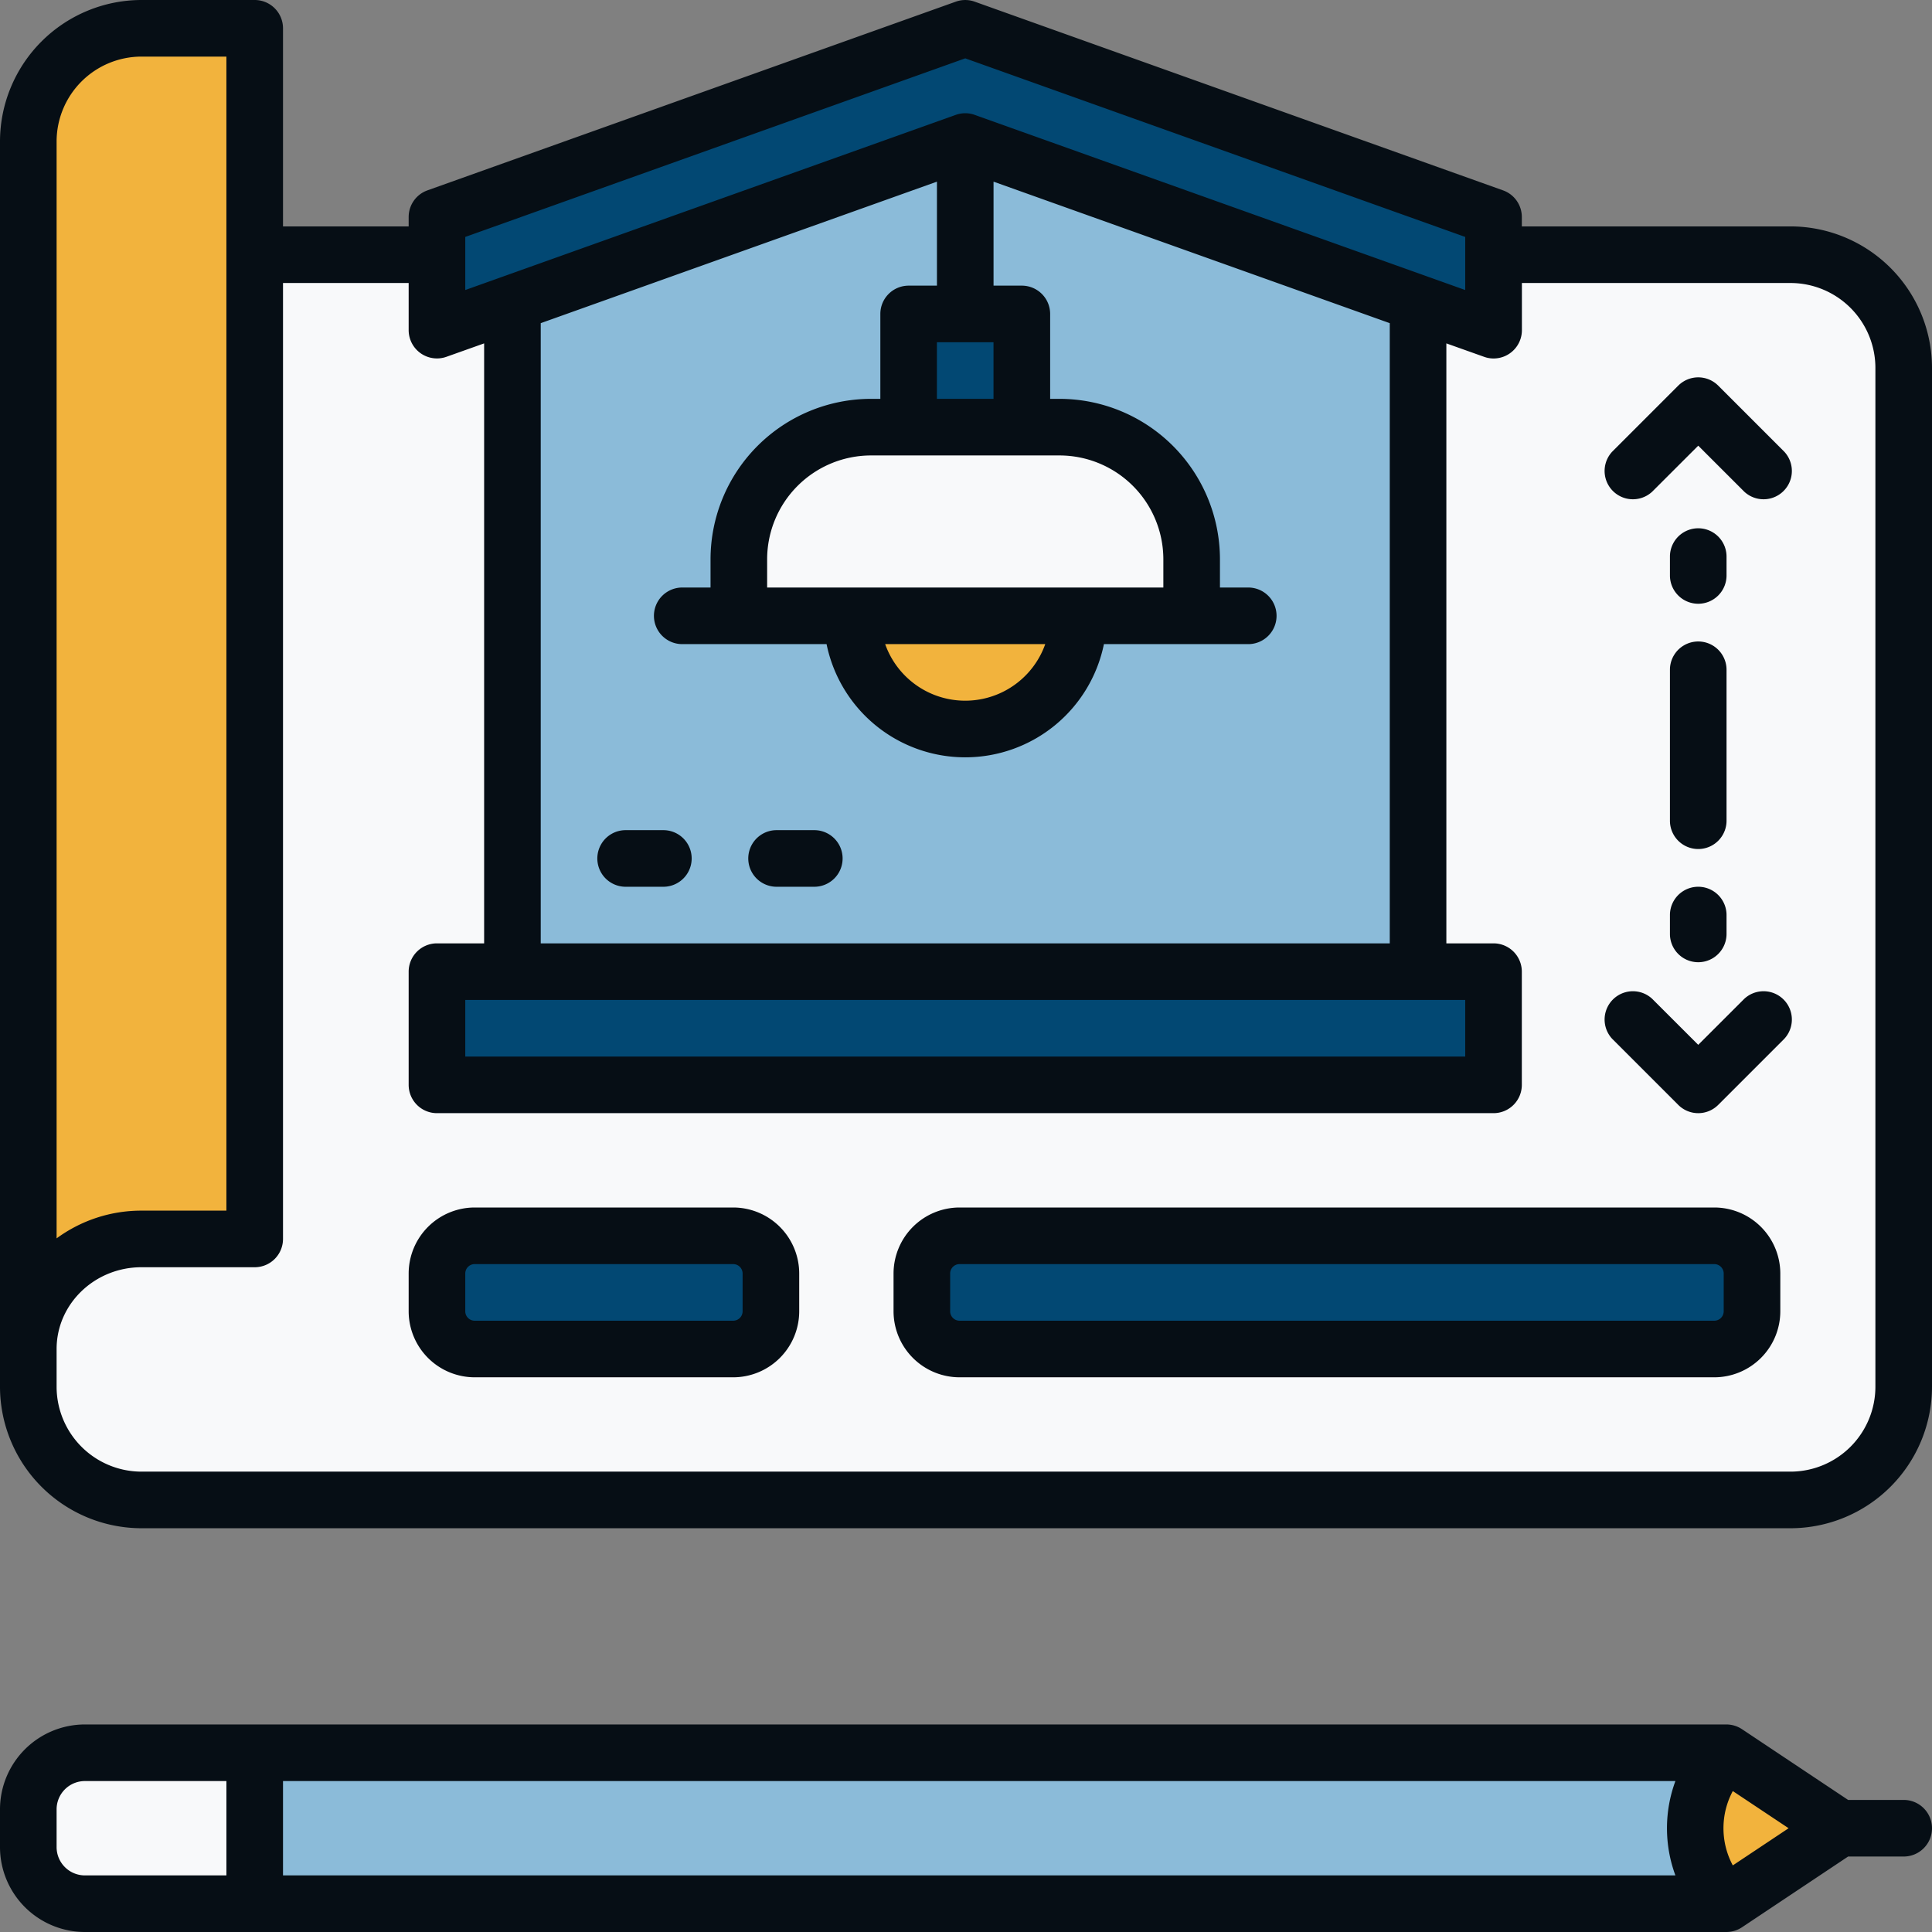
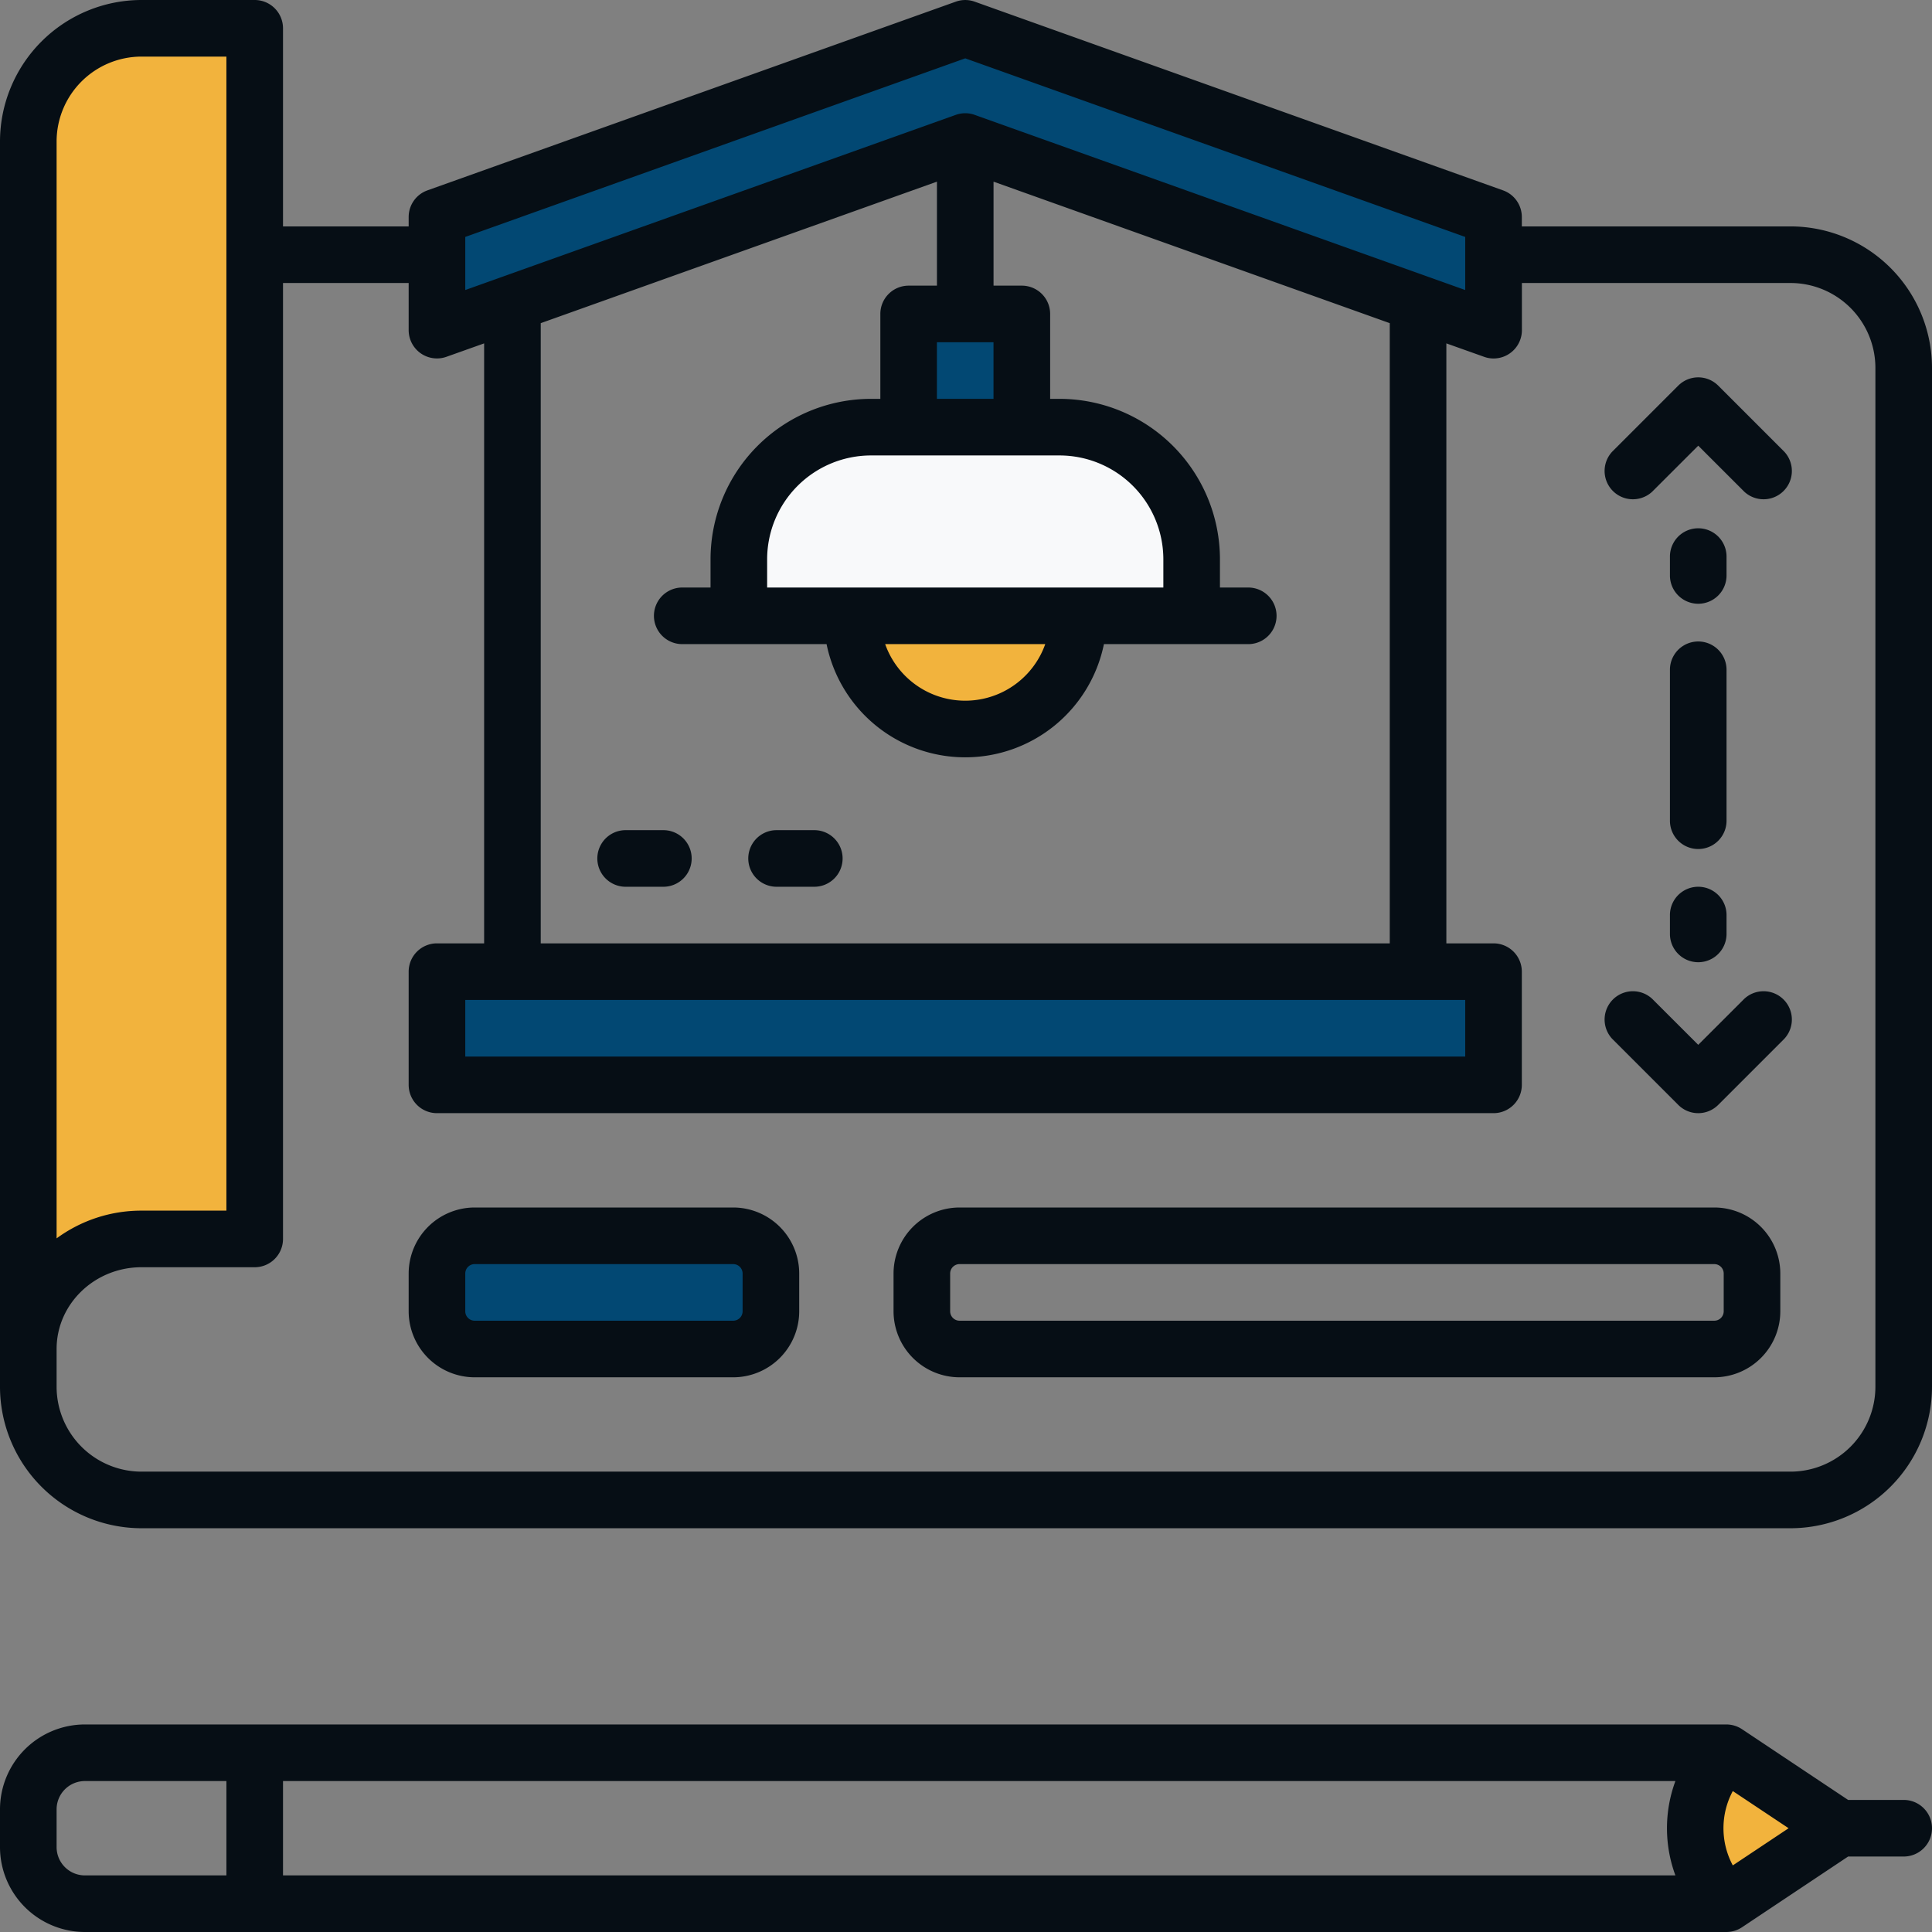
<svg xmlns="http://www.w3.org/2000/svg" version="1.1" width="512" height="512" x="0" y="0" viewBox="0 0 512 512" style="enable-background:new 0 0 512 512" xml:space="preserve" class="">
  <rect x="0" y="0" width="512" height="512" fill="#808080" stroke="none" />
  <g>
-     <path fill="#8bbbd9" d="M457.5 504.5h-435a15 15 0 0 1-15-15v-10a15 15 0 0 1 15-15h435l30 20z" opacity="1" data-original="#838fff" />
    <path fill="#f2b33d" d="m487.5 484.5-30 20a28.28 28.28 0 0 1 0-40z" opacity="1" data-original="#ee9e2c" class="" />
-     <path fill="#f8f9fa" d="M22.5 464.5h45v40h-45a15 15 0 0 1-15-15v-10a15 15 0 0 1 15-15zM7.5 67.5h467a30 30 0 0 1 30 30v270a30 30 0 0 1-30 30h-437a30 30 0 0 1-30-30v-300z" opacity="1" data-original="#f5eeec" class="" />
-     <path fill="#8bbbd9" d="m255.8 37.5-120 42.86V257.5h240V80.36z" opacity="1" data-original="#838fff" />
    <path fill="#024873" d="m395.8 87.5-140-50-140 50v-30l140-50 140 50zM115.8 257.5h280v30h-280z" opacity="1" data-original="#084963" class="" />
    <path fill="#f2b33d" d="M37.5 328.33h30V7.5h-30a30 30 0 0 0-30 30v320c0-16.11 13.43-29.17 30-29.17z" opacity="1" data-original="#ee9e2c" class="" />
    <rect width="88.5" height="30" x="115.8" y="327.5" fill="#024873" rx="10" opacity="1" data-original="#084963" class="" />
-     <rect width="220" height="30" x="244.3" y="327.5" fill="#024873" rx="10" opacity="1" data-original="#084963" class="" />
    <path fill="#f8f9fa" d="M230.8 113.2h50a35 35 0 0 1 35 35v15h-120v-15a35 35 0 0 1 35-35z" opacity="1" data-original="#f5eeec" class="" />
    <path fill="#024873" d="M240.8 83.2h30v30h-30z" opacity="1" data-original="#084963" class="" />
    <path fill="#f2b33d" d="M225.8 163.2h60a30 30 0 0 1-30 30 30 30 0 0 1-30-30z" opacity="1" data-original="#ee9e2c" class="" />
    <g fill="#053544">
      <path d="M504.5 477h-14.73l-28.11-18.74a7.51 7.51 0 0 0-4.16-1.26h-435A22.52 22.52 0 0 0 0 479.5v10A22.52 22.52 0 0 0 22.5 512h435a7.51 7.51 0 0 0 4.16-1.26L489.77 492h14.73a7.5 7.5 0 0 0 0-15zM444 497H75v-25h369a36.07 36.07 0 0 0 0 25zm-429-7.5v-10a7.5 7.5 0 0 1 7.5-7.5H60v25H22.5a7.5 7.5 0 0 1-7.5-7.5zm444.21 4.85a20.84 20.84 0 0 1 0-19.7L474 484.5zM474.5 60h-71.2v-2.5a7.49 7.49 0 0 0-5-7.06l-140-50a7.4 7.4 0 0 0-5 0l-140 50a7.49 7.49 0 0 0-5 7.06V60H75V7.5A7.5 7.5 0 0 0 67.5 0h-30A37.54 37.54 0 0 0 0 37.5v330A37.54 37.54 0 0 0 37.5 405h437a37.54 37.54 0 0 0 37.5-37.5v-270A37.54 37.54 0 0 0 474.5 60zm-351.2 2.79 132.5-47.33 132.5 47.33v14.07l-130-46.42a7.44 7.44 0 0 0-5 0l-130 46.42zM388.3 265v15h-265v-15zm-245-15V85.64l105-37.5V75.7h-7.5a7.5 7.5 0 0 0-7.5 7.5v22.5h-2.5a42.55 42.55 0 0 0-42.5 42.5v7.5h-7.5a7.5 7.5 0 0 0 0 15h38.25a37.51 37.51 0 0 0 73.5 0h38.25a7.5 7.5 0 0 0 0-15h-7.5v-7.5a42.55 42.55 0 0 0-42.5-42.5h-2.5V83.2a7.5 7.5 0 0 0-7.5-7.5h-7.5V48.14l105 37.5V250zm165-94.3h-105v-7.5a27.54 27.54 0 0 1 27.5-27.5h50a27.54 27.54 0 0 1 27.5 27.5zm-31.3 15a22.5 22.5 0 0 1-42.42 0zm-28.71-65v-15h15v15zM15 37.5A22.52 22.52 0 0 1 37.5 15H60v305.83H37.5a37.89 37.89 0 0 0-22.5 7.35zm482 330a22.52 22.52 0 0 1-22.5 22.5h-437A22.52 22.52 0 0 1 15 367.5v-10c0-11.95 10.09-21.67 22.5-21.67h30a7.5 7.5 0 0 0 7.5-7.5V75h33.3v12.5a7.5 7.5 0 0 0 10 7.06l10-3.56v159h-12.5a7.5 7.5 0 0 0-7.5 7.5v30a7.5 7.5 0 0 0 7.5 7.5h280a7.5 7.5 0 0 0 7.5-7.5v-30a7.5 7.5 0 0 0-7.5-7.5h-12.5V91l10 3.56a7.31 7.31 0 0 0 2.52.44 7.5 7.5 0 0 0 7.5-7.5V75h71.2A22.52 22.52 0 0 1 497 97.5z" fill="#060e15" opacity="1" data-original="#053544" class="" />
      <path d="M194.3 320h-68.5a17.52 17.52 0 0 0-17.5 17.5v10a17.52 17.52 0 0 0 17.5 17.5h68.5a17.52 17.52 0 0 0 17.5-17.5v-10a17.52 17.52 0 0 0-17.5-17.5zm2.5 27.5a2.5 2.5 0 0 1-2.5 2.5h-68.5a2.5 2.5 0 0 1-2.5-2.5v-10a2.5 2.5 0 0 1 2.5-2.5h68.5a2.5 2.5 0 0 1 2.5 2.5zM454.3 320h-200a17.52 17.52 0 0 0-17.5 17.5v10a17.52 17.52 0 0 0 17.5 17.5h200a17.52 17.52 0 0 0 17.5-17.5v-10a17.52 17.52 0 0 0-17.5-17.5zm2.5 27.5a2.5 2.5 0 0 1-2.5 2.5h-200a2.5 2.5 0 0 1-2.5-2.5v-10a2.5 2.5 0 0 1 2.5-2.5h200a2.5 2.5 0 0 1 2.5 2.5zM455.35 102.2a7.49 7.49 0 0 0-10.6 0l-17.5 17.5a7.5 7.5 0 0 0 10.6 10.6l12.2-12.19 12.2 12.19a7.5 7.5 0 0 0 10.6-10.6zM462.25 264.7l-12.2 12.19-12.2-12.19a7.5 7.5 0 0 0-10.6 10.6l17.5 17.5a7.48 7.48 0 0 0 10.6 0l17.5-17.5a7.5 7.5 0 0 0-10.6-10.6zM450.05 160a7.5 7.5 0 0 0 7.5-7.5v-5a7.5 7.5 0 1 0-15 0v5a7.5 7.5 0 0 0 7.5 7.5zM442.55 247.5a7.5 7.5 0 0 0 15 0v-5a7.5 7.5 0 1 0-15 0zM442.55 217.5a7.5 7.5 0 0 0 15 0v-40a7.5 7.5 0 1 0-15 0zM175.8 220h-10a7.5 7.5 0 0 0 0 15h10a7.5 7.5 0 0 0 0-15zM215.8 220h-10a7.5 7.5 0 0 0 0 15h10a7.5 7.5 0 0 0 0-15z" fill="#060e15" opacity="1" data-original="#053544" class="" />
    </g>
  </g>
</svg>